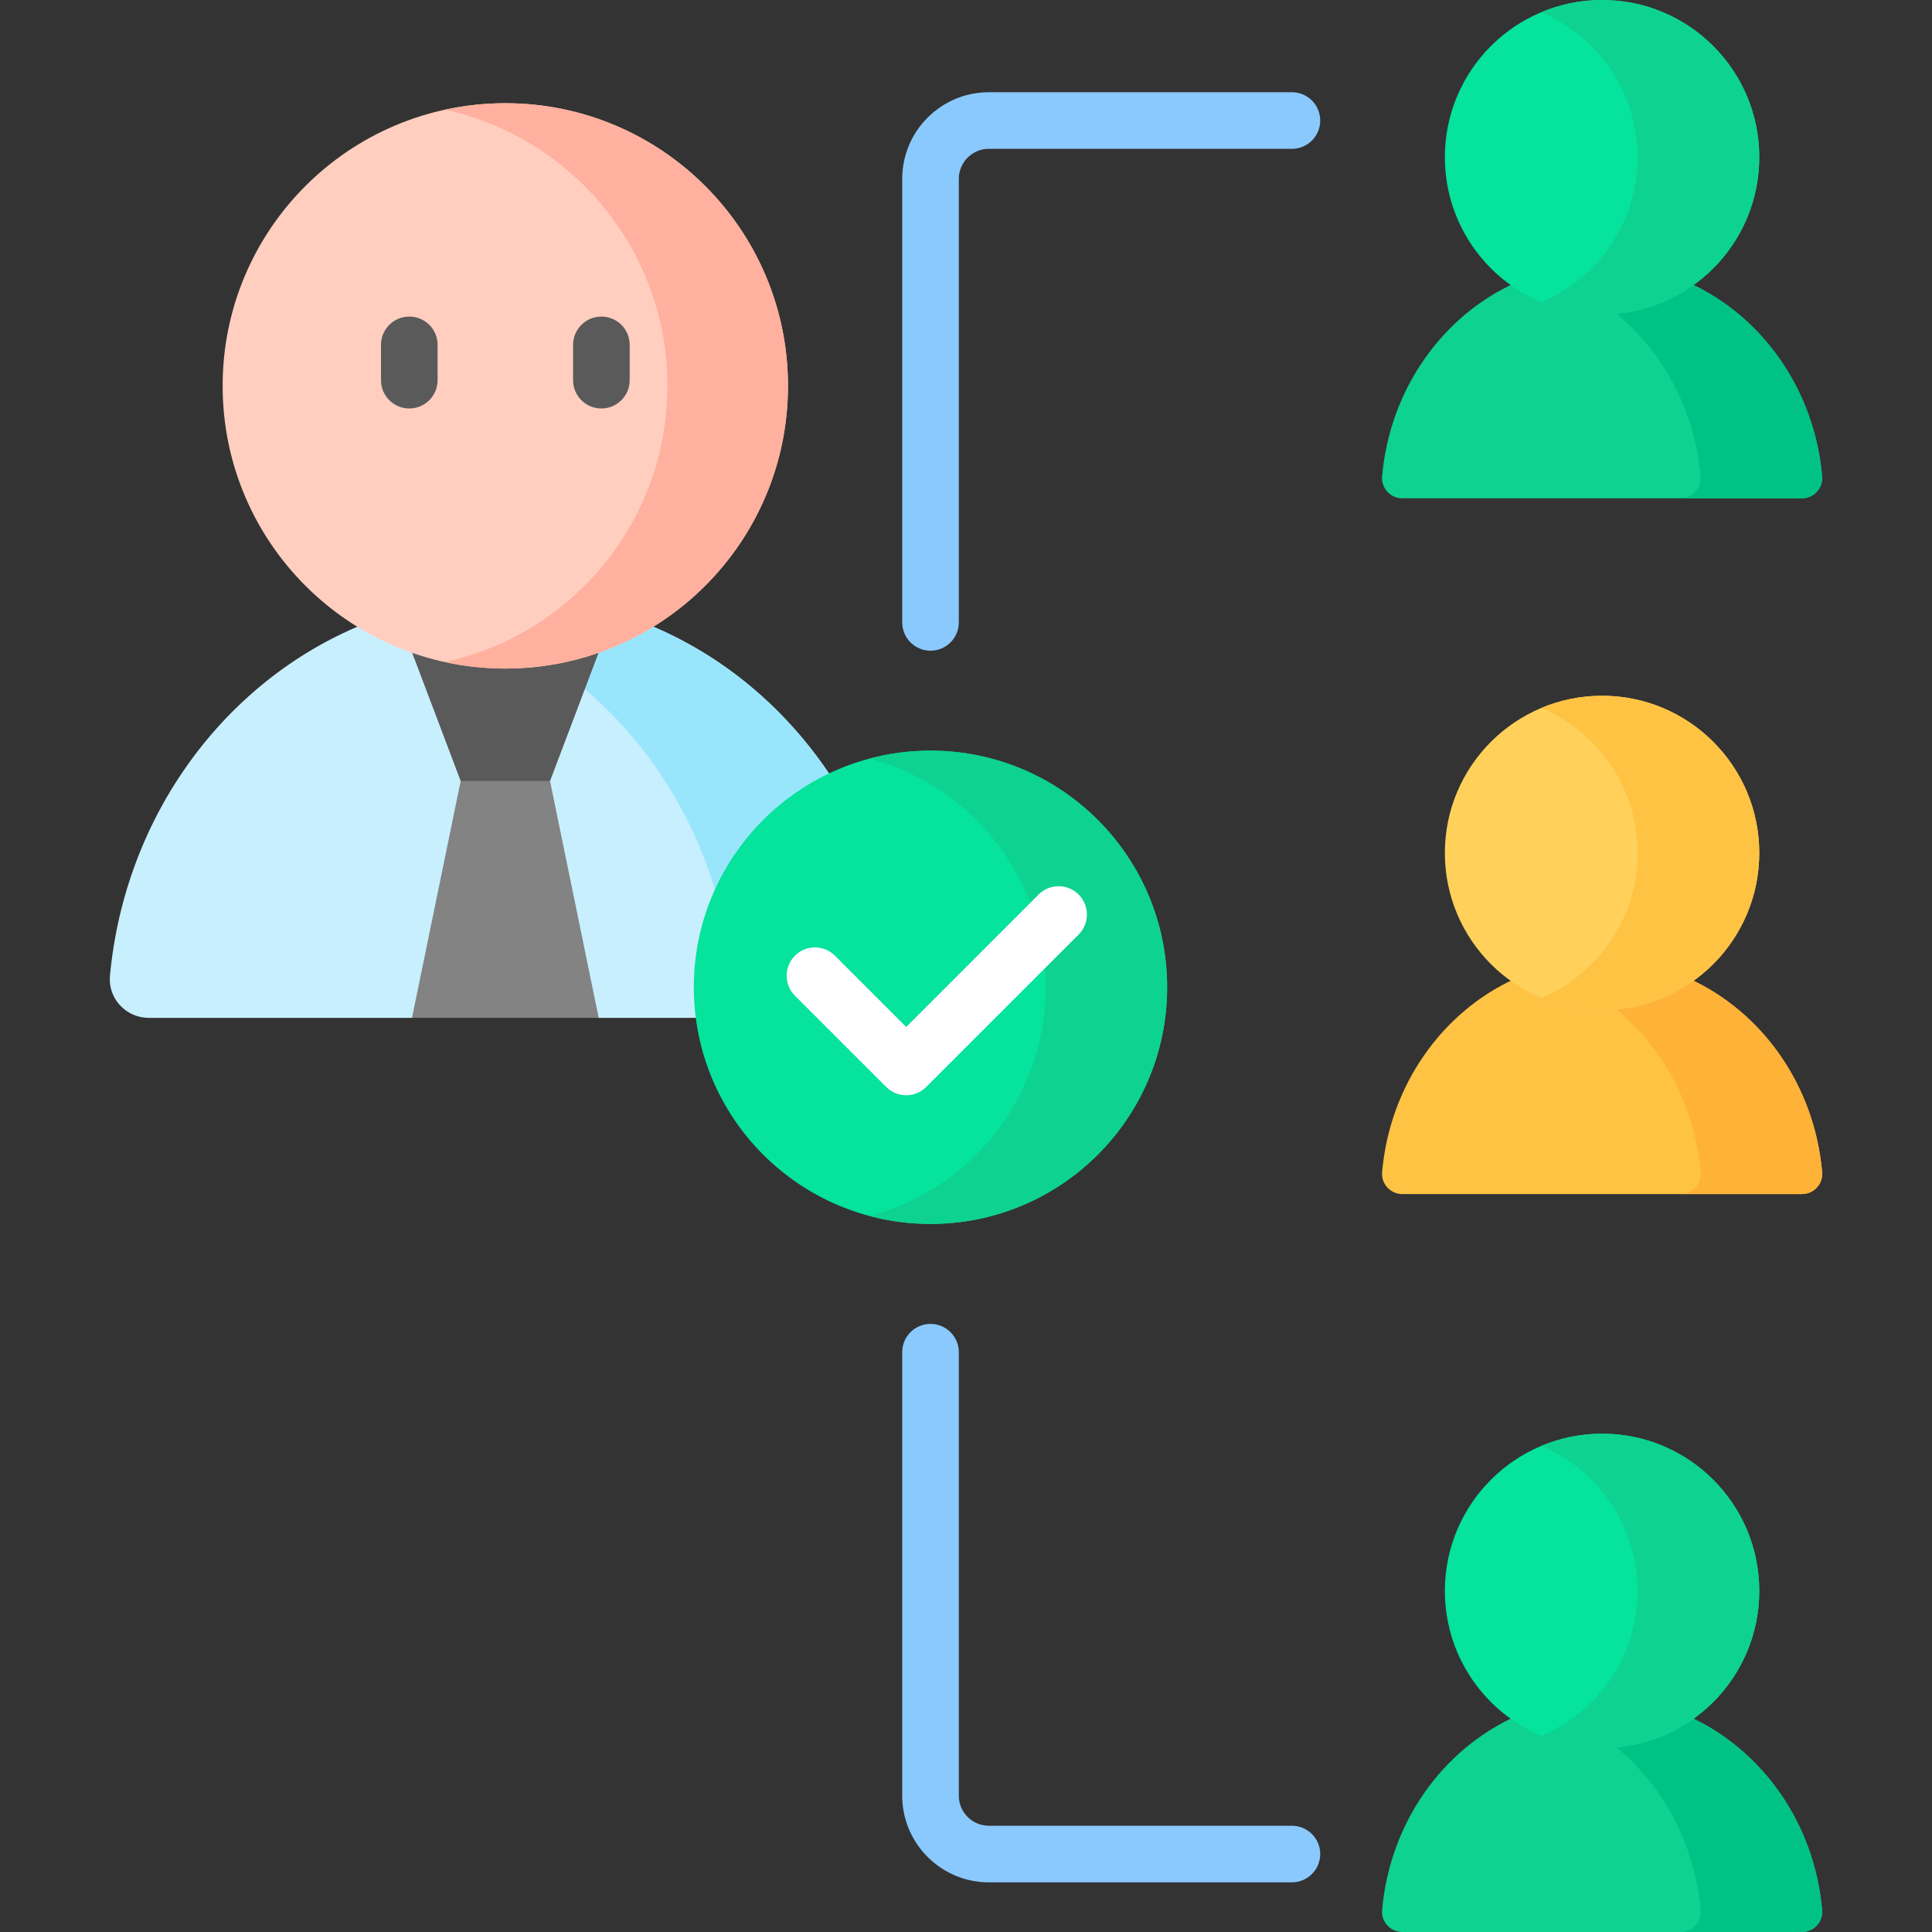
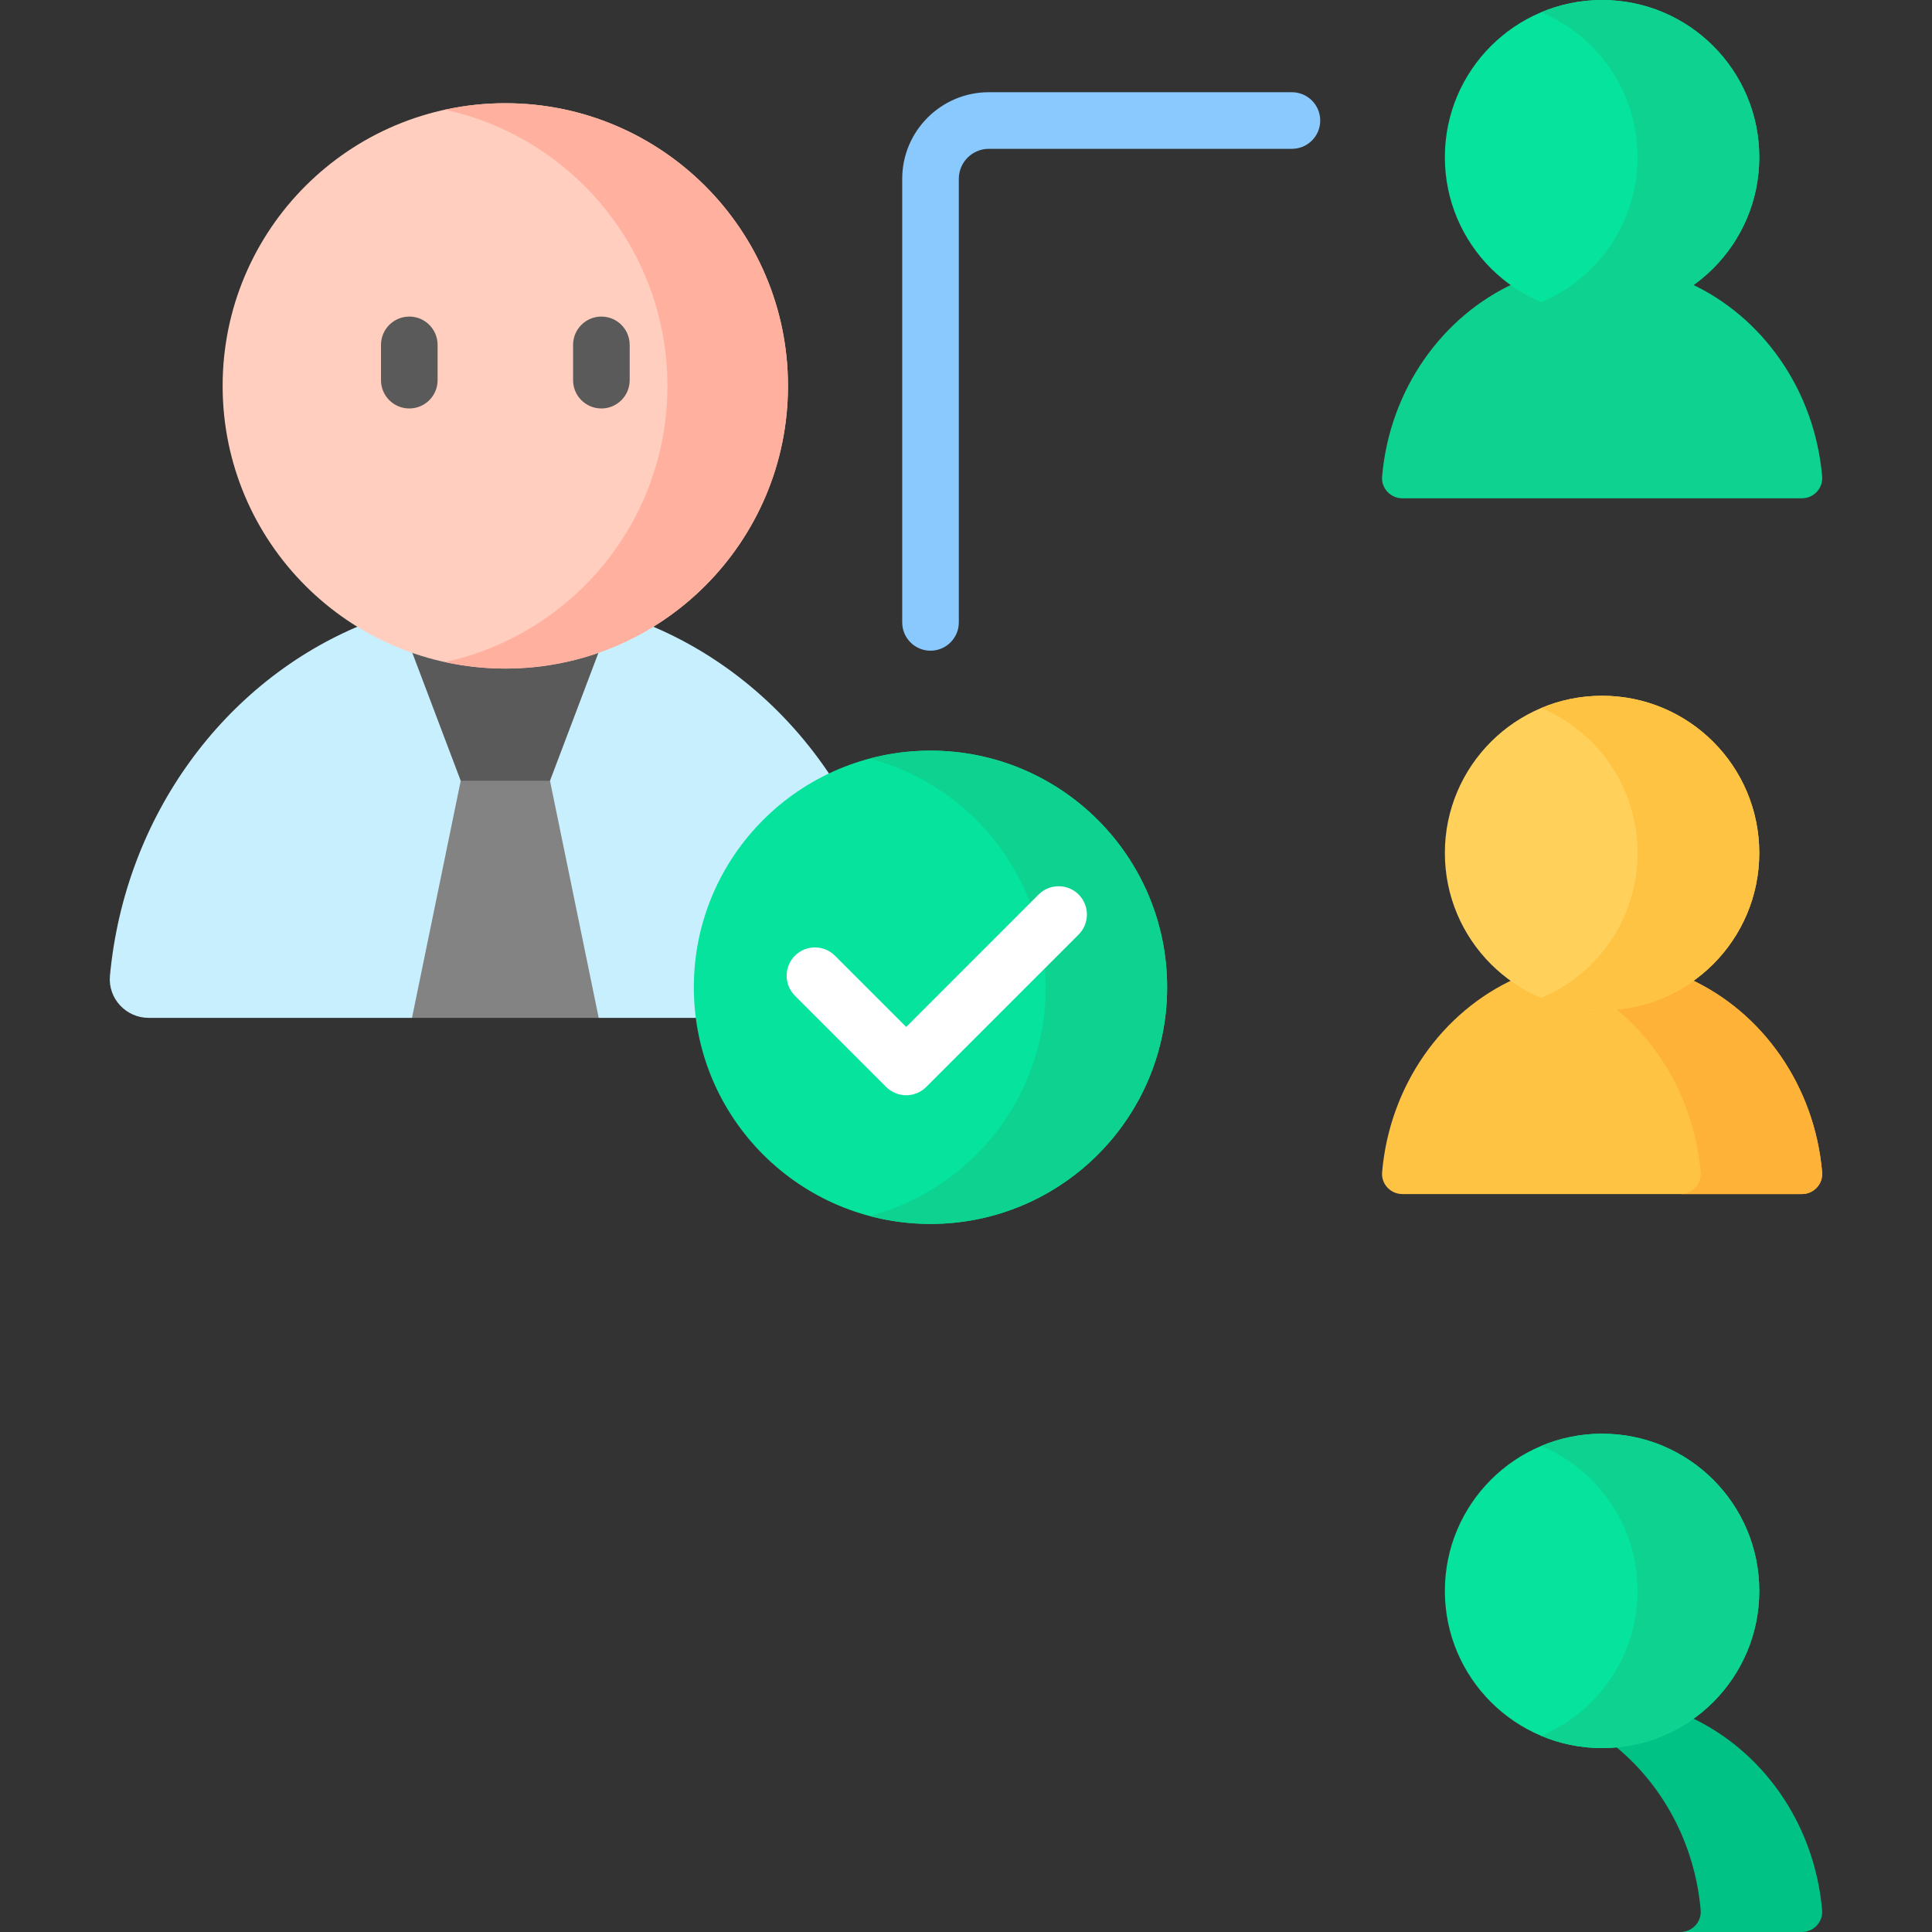
<svg xmlns="http://www.w3.org/2000/svg" width="64" height="64" viewBox="0 0 64 64" fill="none">
  <rect x="0" y="0" width="64" height="64" fill="#333333" stroke="none" />
  <path d="M60.361 38.83C60.109 35.945 58.368 33.52 55.961 32.423C55.141 32.993 54.145 33.329 53.072 33.329C52 33.329 51.004 32.993 50.184 32.423C47.777 33.52 46.036 35.945 45.784 38.83C45.75 39.22 46.062 39.555 46.454 39.555H59.691C60.083 39.555 60.395 39.22 60.361 38.83Z" fill="#FFC344" />
  <path d="M60.36 38.83C60.108 35.945 58.367 33.52 55.96 32.423C55.225 32.934 54.349 33.256 53.402 33.317C55.029 34.596 56.139 36.572 56.337 38.83C56.371 39.22 56.058 39.555 55.666 39.555H59.69C60.082 39.555 60.394 39.22 60.36 38.83Z" fill="#FEB237" />
  <path d="M53.071 33.463C55.947 33.463 58.278 31.132 58.278 28.256C58.278 25.38 55.947 23.048 53.071 23.048C50.195 23.048 47.863 25.38 47.863 28.256C47.863 31.132 50.195 33.463 53.071 33.463Z" fill="#FFD15B" />
  <path d="M53.07 23.048C52.356 23.048 51.675 23.192 51.055 23.453C52.93 24.241 54.246 26.094 54.246 28.256C54.246 30.417 52.93 32.27 51.055 33.058C51.675 33.319 52.356 33.463 53.07 33.463C55.946 33.463 58.278 31.132 58.278 28.256C58.278 25.38 55.947 23.048 53.07 23.048Z" fill="#FFC344" />
  <path d="M60.361 15.782C60.109 12.897 58.368 10.472 55.961 9.375C55.141 9.945 54.145 10.281 53.072 10.281C52 10.281 51.004 9.945 50.184 9.375C47.777 10.472 46.036 12.897 45.784 15.782C45.75 16.172 46.062 16.507 46.454 16.507H59.691C60.083 16.507 60.395 16.172 60.361 15.782Z" fill="#0ED290" />
-   <path d="M60.36 15.782C60.108 12.897 58.367 10.472 55.96 9.375C55.225 9.886 54.349 10.208 53.402 10.269C55.029 11.548 56.139 13.524 56.336 15.782C56.37 16.172 56.058 16.507 55.666 16.507H59.69C60.082 16.507 60.394 16.172 60.36 15.782Z" fill="#00C285" />
  <path d="M53.071 10.415C55.947 10.415 58.278 8.084 58.278 5.207C58.278 2.331 55.947 0 53.071 0C50.195 0 47.863 2.331 47.863 5.207C47.863 8.084 50.195 10.415 53.071 10.415Z" fill="#05E39C" />
  <path d="M53.07 0C52.356 0 51.675 0.144 51.055 0.405C52.93 1.193 54.246 3.046 54.246 5.207C54.246 7.369 52.93 9.222 51.055 10.01C51.675 10.271 52.356 10.415 53.07 10.415C55.946 10.415 58.278 8.084 58.278 5.207C58.278 2.332 55.947 0 53.07 0Z" fill="#0ED290" />
-   <path d="M60.361 63.275C60.109 60.39 58.368 57.965 55.961 56.868C55.141 57.438 54.145 57.774 53.072 57.774C52 57.774 51.004 57.438 50.184 56.868C47.777 57.965 46.036 60.39 45.784 63.275C45.75 63.665 46.062 64 46.454 64H59.691C60.083 64 60.395 63.665 60.361 63.275Z" fill="#0ED290" />
  <path d="M60.36 63.275C60.108 60.39 58.367 57.965 55.96 56.868C55.225 57.379 54.349 57.701 53.402 57.762C55.029 59.041 56.139 61.017 56.337 63.275C56.371 63.665 56.058 64 55.666 64H59.69C60.082 64 60.394 63.665 60.36 63.275Z" fill="#00C285" />
  <path d="M53.071 57.908C55.947 57.908 58.278 55.577 58.278 52.701C58.278 49.825 55.947 47.493 53.071 47.493C50.195 47.493 47.863 49.825 47.863 52.701C47.863 55.577 50.195 57.908 53.071 57.908Z" fill="#05E39C" />
  <path d="M53.07 47.493C52.356 47.493 51.675 47.637 51.055 47.898C52.93 48.686 54.246 50.539 54.246 52.7C54.246 54.862 52.93 56.715 51.055 57.503C51.675 57.764 52.356 57.908 53.07 57.908C55.946 57.908 58.278 55.577 58.278 52.7C58.278 49.825 55.947 47.493 53.07 47.493Z" fill="#0ED290" />
-   <path d="M27.535 25.734C26.048 23.477 23.949 21.708 21.491 20.698C20.102 21.535 18.477 22.018 16.74 22.018C15.003 22.018 13.378 21.535 11.989 20.698C7.458 22.559 4.14 27.001 3.642 32.323C3.572 33.073 4.172 33.718 4.926 33.718H13.648L13.782 33.685L15.376 25.929L15.447 25.864L18.035 25.864L18.104 25.929L19.698 33.685L19.833 33.718H23.183C23.139 33.386 23.114 33.049 23.114 32.705C23.114 29.63 24.925 26.97 27.535 25.734Z" fill="#C8EFFE" />
+   <path d="M27.535 25.734C26.048 23.477 23.949 21.708 21.491 20.698C20.102 21.535 18.477 22.018 16.74 22.018C15.003 22.018 13.378 21.535 11.989 20.698C7.458 22.559 4.14 27.001 3.642 32.323C3.572 33.073 4.172 33.718 4.926 33.718H13.648L13.782 33.685L15.376 25.929L15.447 25.864L18.104 25.929L19.698 33.685L19.833 33.718H23.183C23.139 33.386 23.114 33.049 23.114 32.705C23.114 29.63 24.925 26.97 27.535 25.734Z" fill="#C8EFFE" />
  <path d="M18.219 25.864L18.085 25.739L15.4 25.739L15.262 25.864L13.648 33.718H19.833L18.219 25.864Z" fill="#838383" />
-   <path d="M21.493 20.698C20.489 21.304 19.36 21.722 18.156 21.908C20.804 23.68 22.814 26.424 23.74 29.669C24.484 27.941 25.841 26.537 27.537 25.734C26.049 23.477 23.951 21.708 21.493 20.698Z" fill="#99E6FC" />
-   <path d="M16.741 22.018C15.637 22.018 14.579 21.823 13.598 21.466L15.262 25.864L18.219 25.865L19.884 21.466C18.902 21.823 17.844 22.018 16.741 22.018Z" fill="#5A5A5A" />
  <path d="M16.741 22.018C15.637 22.018 14.579 21.823 13.598 21.466L15.262 25.864L18.219 25.865L19.884 21.466C18.902 21.823 17.844 22.018 16.741 22.018Z" fill="#5A5A5A" />
  <path d="M16.739 22.147C21.911 22.147 26.103 17.954 26.103 12.783C26.103 7.611 21.911 3.419 16.739 3.419C11.567 3.419 7.375 7.611 7.375 12.783C7.375 17.954 11.567 22.147 16.739 22.147Z" fill="#FFCEBF" />
  <path d="M16.739 3.419C16.053 3.419 15.386 3.494 14.742 3.634C18.954 4.549 22.109 8.297 22.109 12.783C22.109 17.269 18.954 21.016 14.742 21.931C15.386 22.071 16.053 22.147 16.739 22.147C21.911 22.147 26.103 17.954 26.103 12.783C26.103 7.611 21.91 3.419 16.739 3.419Z" fill="#FFB09E" />
  <path d="M13.559 13.531C13.041 13.531 12.621 13.112 12.621 12.594V11.425C12.621 10.907 13.041 10.487 13.559 10.487C14.076 10.487 14.496 10.907 14.496 11.425V12.594C14.496 13.112 14.076 13.531 13.559 13.531Z" fill="#5A5A5A" />
  <path d="M19.922 13.531C19.404 13.531 18.984 13.112 18.984 12.594V11.425C18.984 10.907 19.404 10.487 19.922 10.487C20.44 10.487 20.859 10.907 20.859 11.425V12.594C20.859 13.112 20.44 13.531 19.922 13.531Z" fill="#5A5A5A" />
  <path d="M30.823 40.544C35.153 40.544 38.663 37.035 38.663 32.705C38.663 28.376 35.153 24.866 30.823 24.866C26.494 24.866 22.984 28.376 22.984 32.705C22.984 37.035 26.494 40.544 30.823 40.544Z" fill="#05E39C" />
  <path d="M30.823 24.866C30.128 24.866 29.454 24.958 28.812 25.128C32.167 26.016 34.641 29.071 34.641 32.705C34.641 36.339 32.167 39.395 28.812 40.283C29.454 40.453 30.128 40.544 30.823 40.544C35.153 40.544 38.662 37.035 38.662 32.705C38.662 28.376 35.153 24.866 30.823 24.866Z" fill="#0ED290" />
  <path d="M30.019 36.282C29.779 36.282 29.539 36.19 29.356 36.007L26.333 32.985C25.967 32.618 25.967 32.025 26.333 31.659C26.699 31.293 27.293 31.293 27.659 31.659L30.019 34.019L34.405 29.632C34.771 29.266 35.364 29.266 35.731 29.632C36.097 29.999 36.097 30.592 35.731 30.958L30.682 36.007C30.499 36.19 30.259 36.282 30.019 36.282Z" fill="white" />
  <path d="M30.824 21.555C30.306 21.555 29.887 21.135 29.887 20.617V5.924C29.887 4.342 31.174 3.055 32.756 3.055H42.796C43.314 3.055 43.734 3.475 43.734 3.993C43.734 4.511 43.314 4.93 42.796 4.93H32.756C32.208 4.93 31.762 5.376 31.762 5.924V20.617C31.762 21.135 31.342 21.555 30.824 21.555Z" fill="#8AC9FE" />
-   <path d="M42.796 62.355H32.756C31.174 62.355 29.887 61.068 29.887 59.486V44.793C29.887 44.276 30.306 43.856 30.824 43.856C31.342 43.856 31.762 44.276 31.762 44.793V59.486C31.762 60.034 32.208 60.48 32.756 60.48H42.796C43.314 60.48 43.734 60.9 43.734 61.417C43.734 61.935 43.314 62.355 42.796 62.355Z" fill="#8AC9FE" />
</svg>